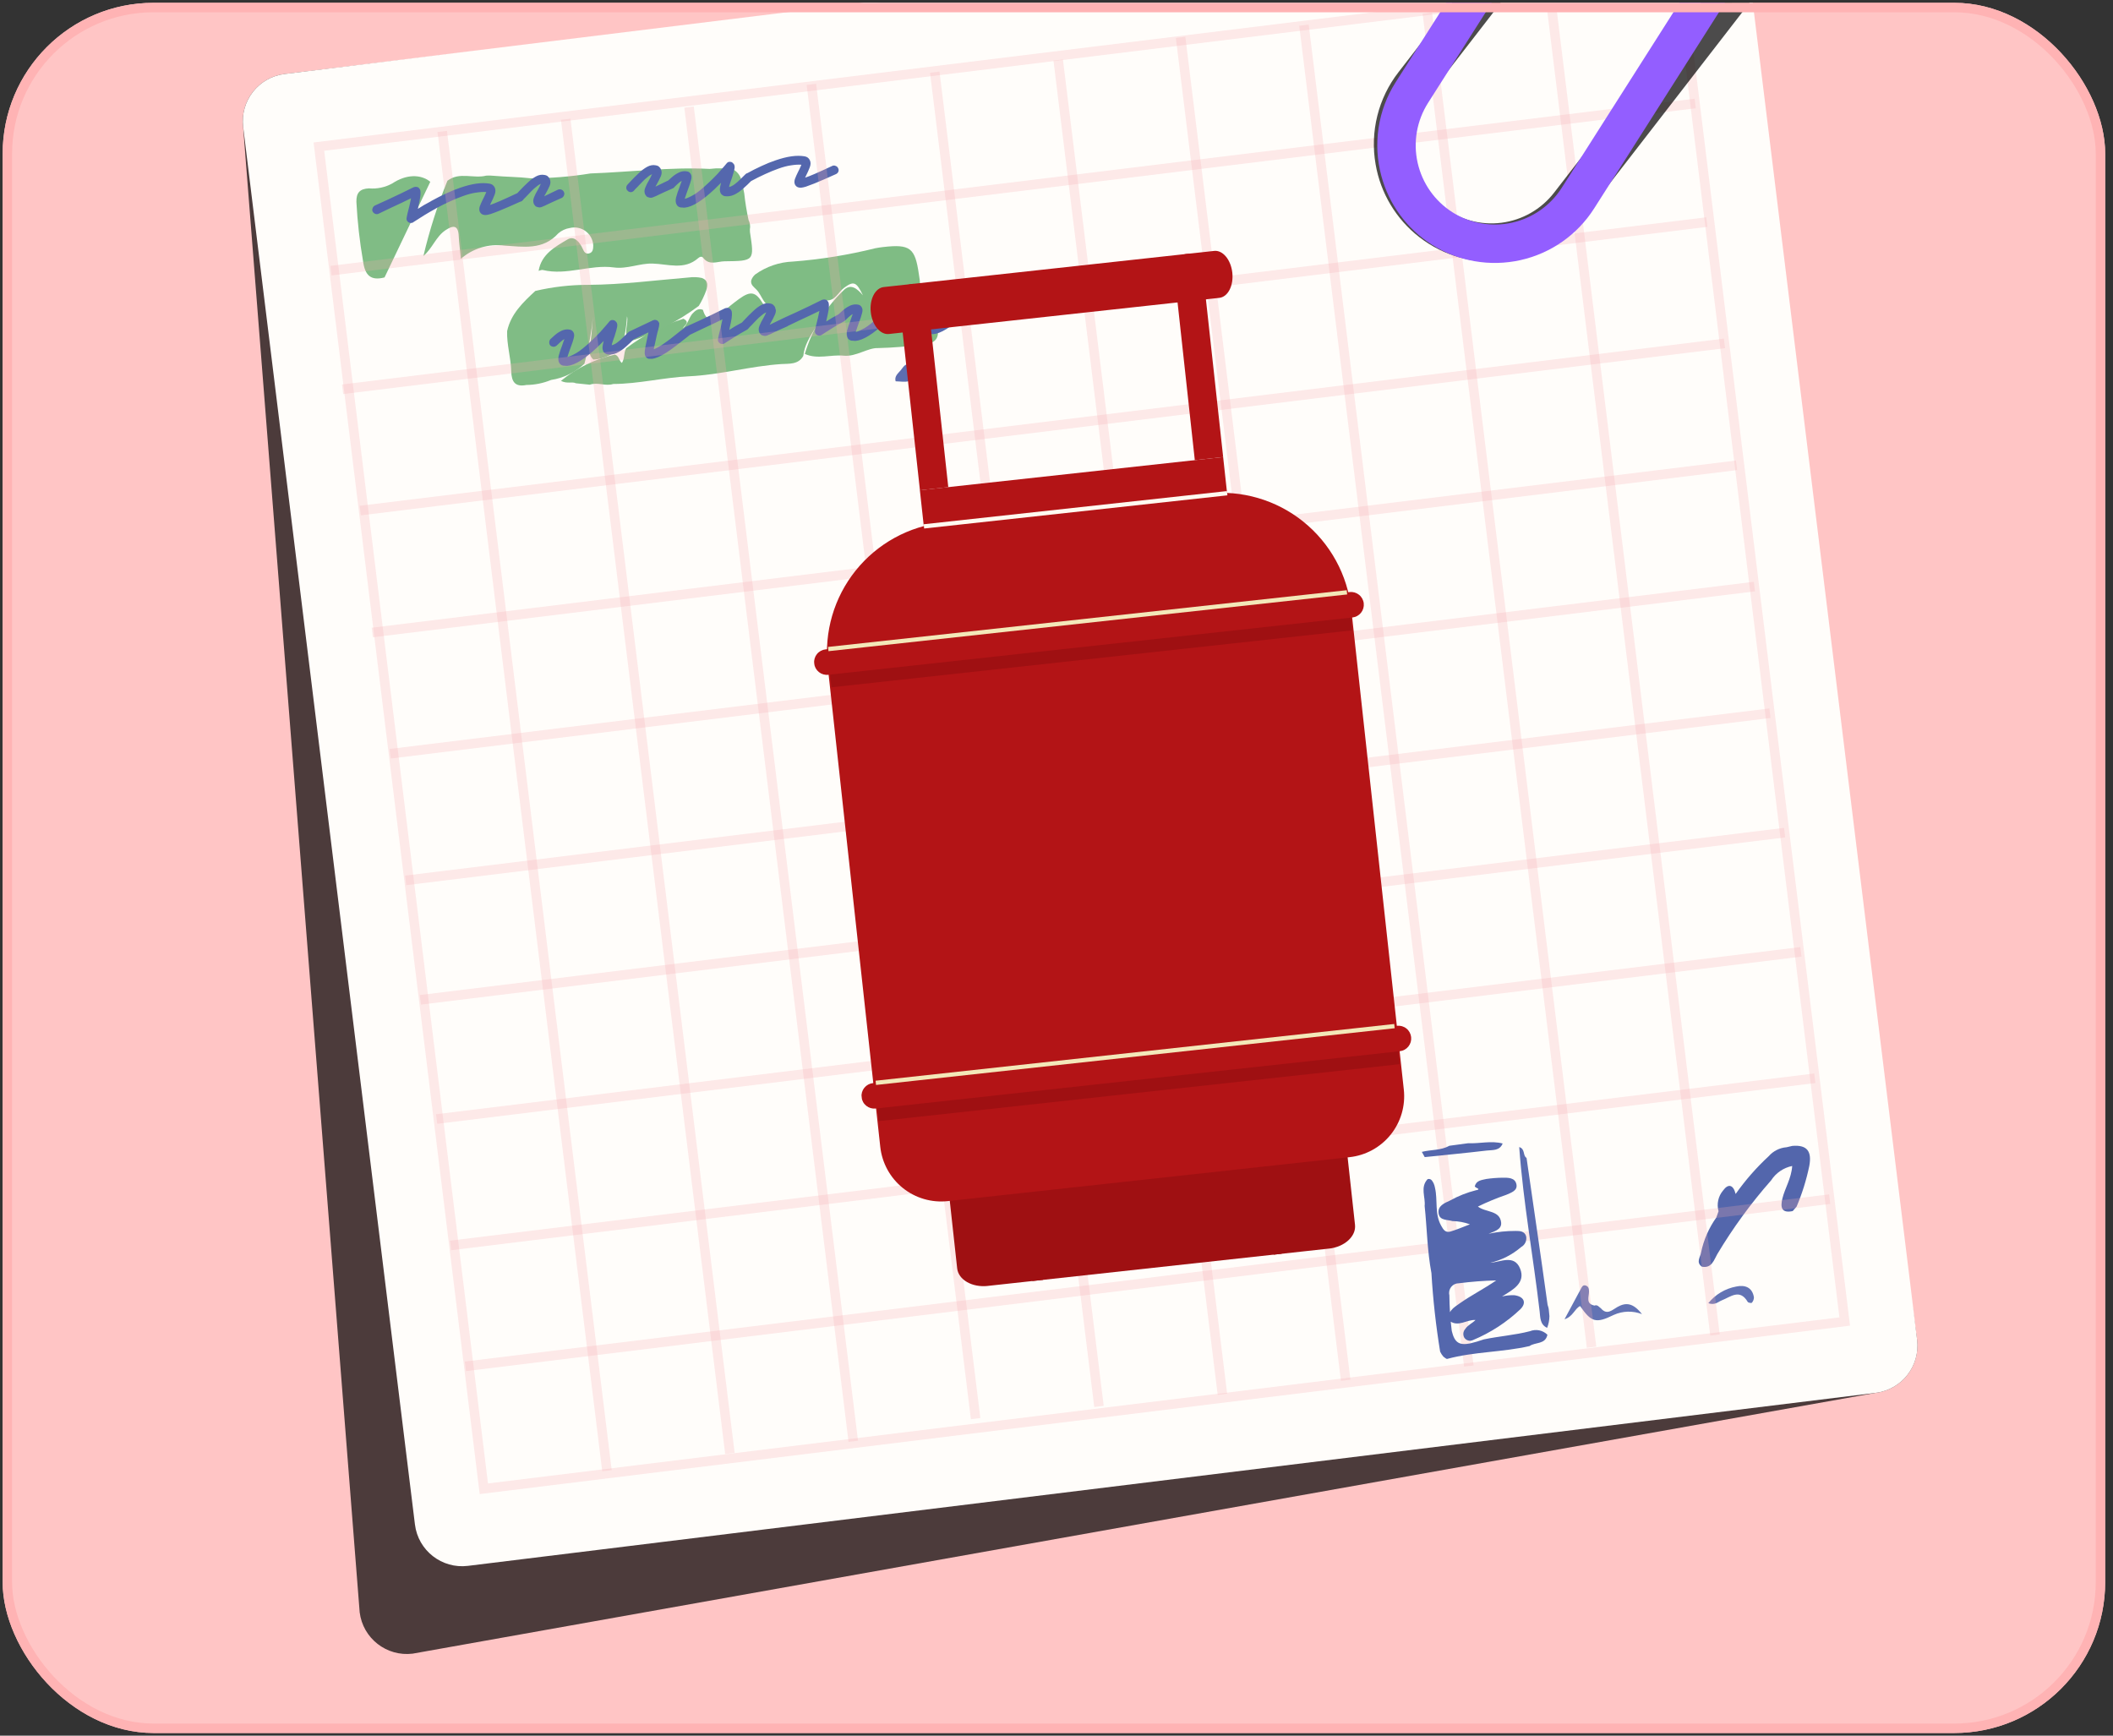
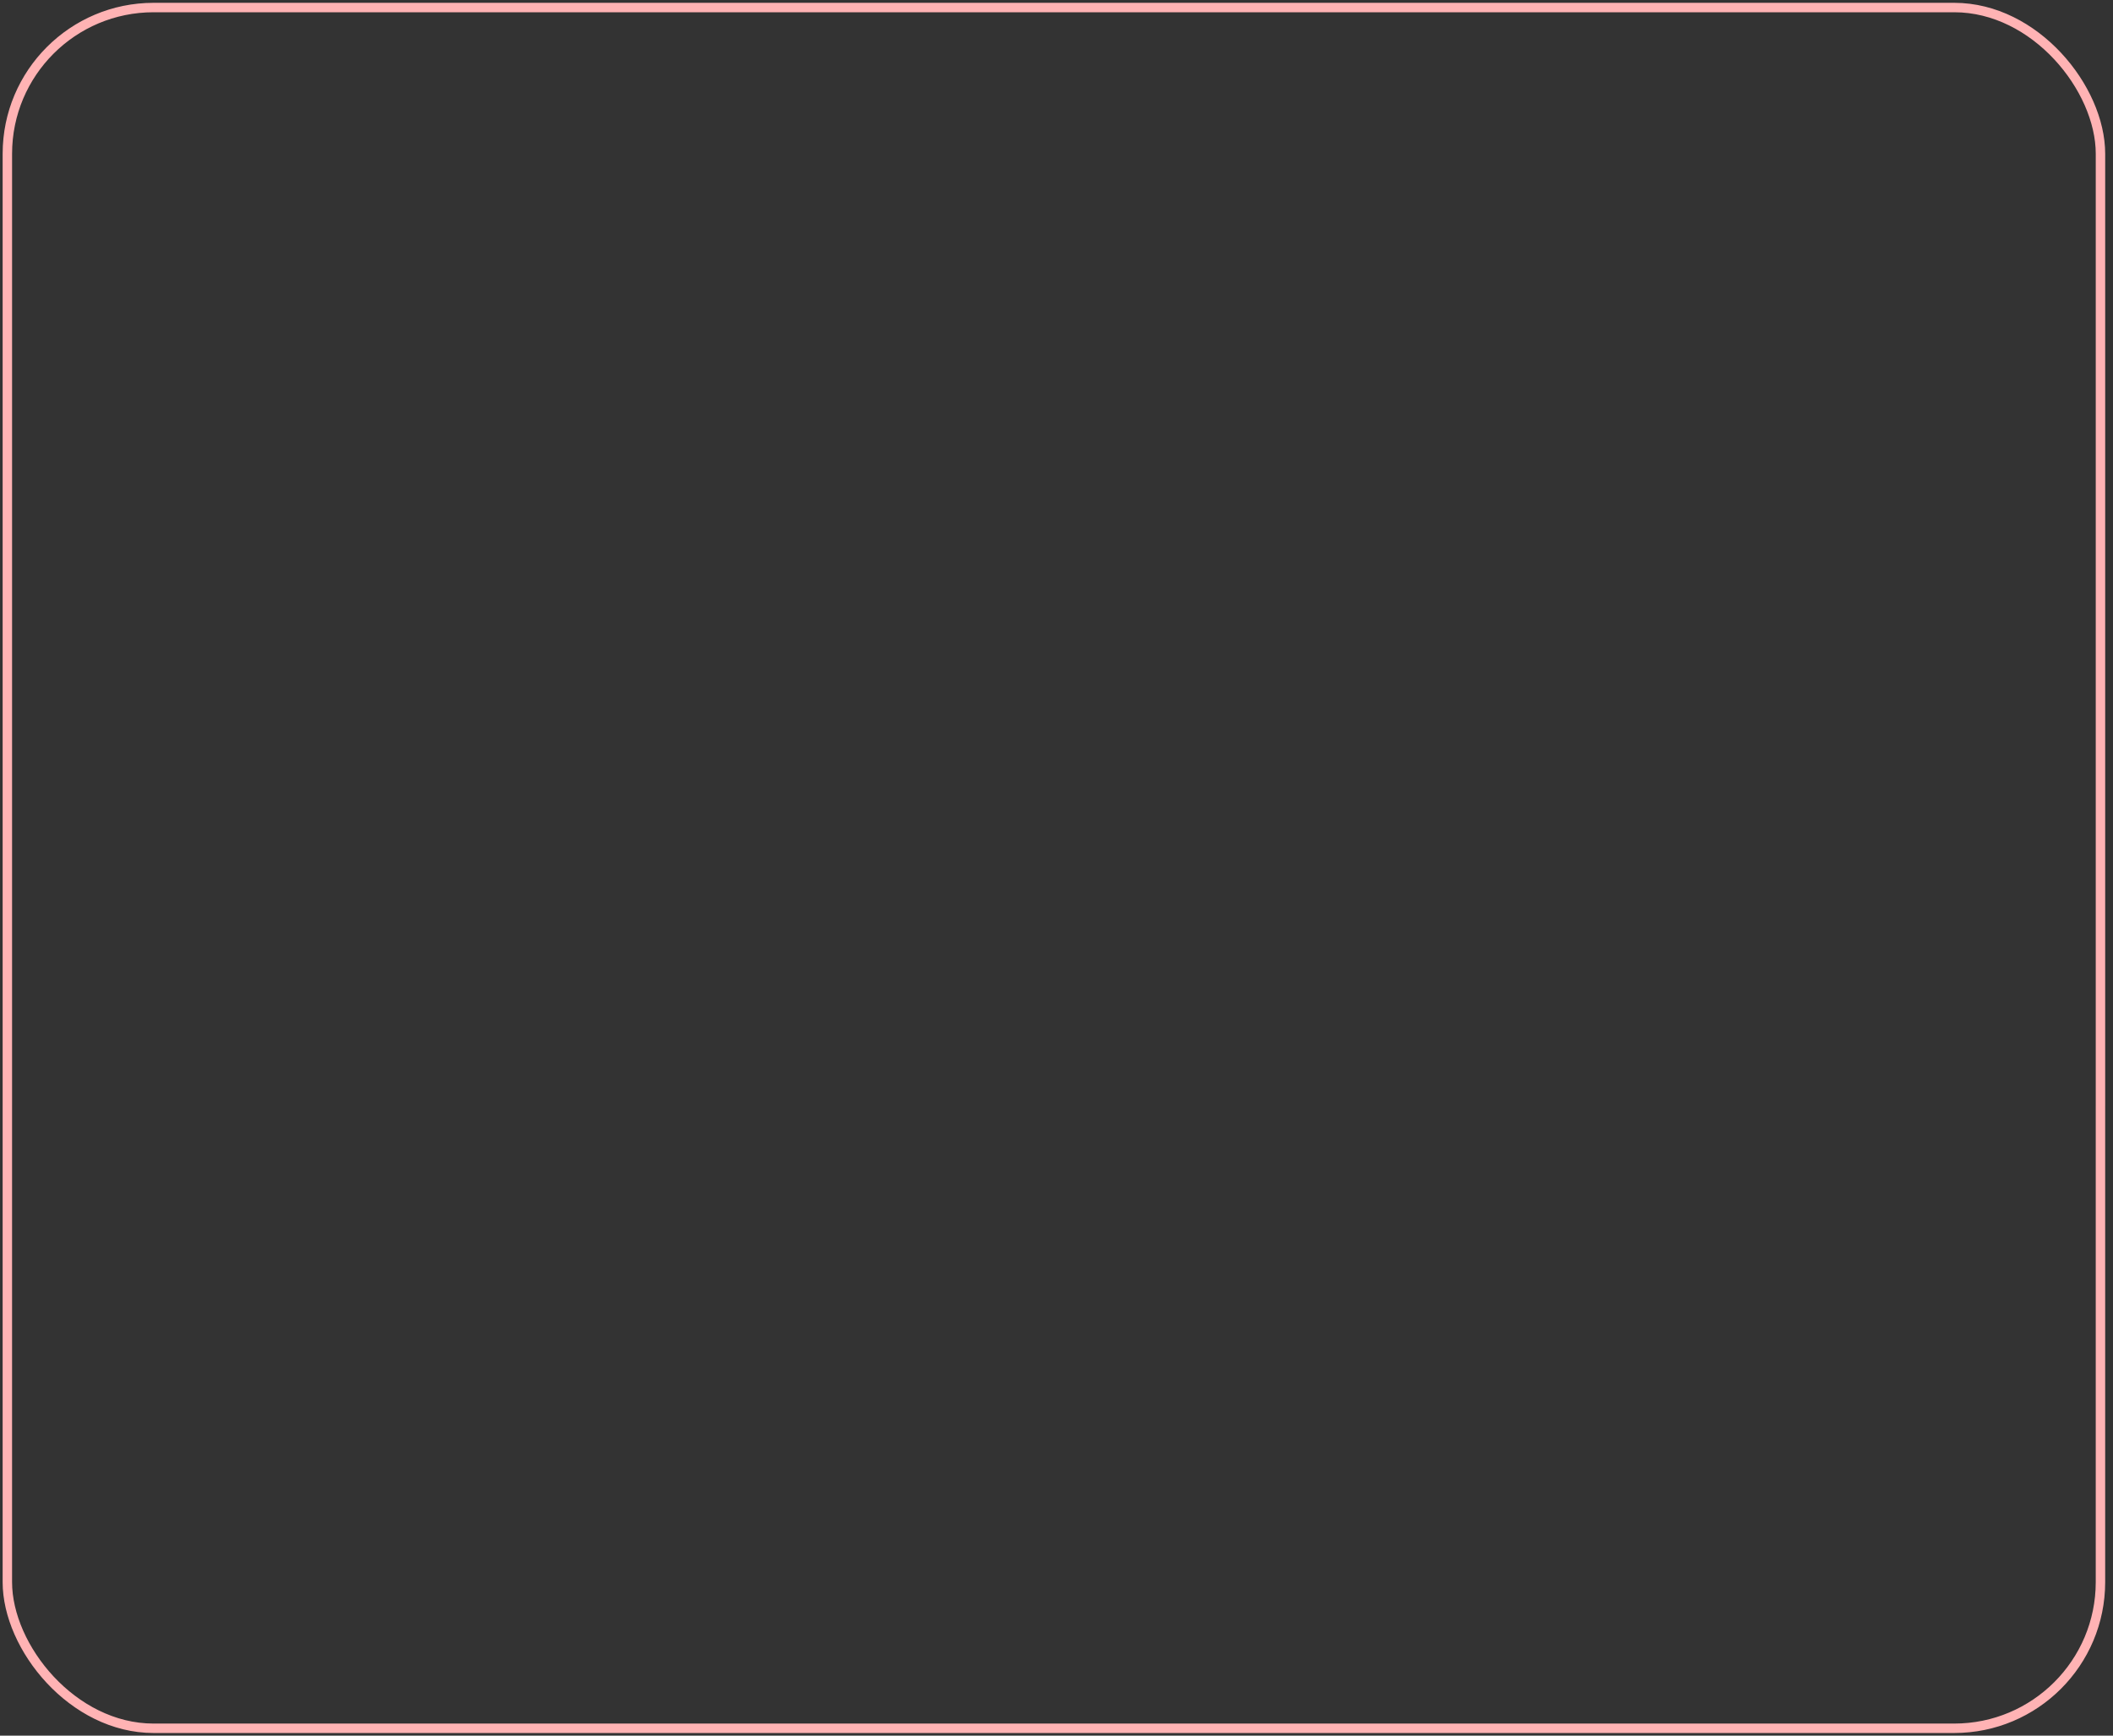
<svg xmlns="http://www.w3.org/2000/svg" width="224" height="184" viewBox="0 0 224 184" fill="none">
  <rect x="0" y="0" width="224" height="184" fill="#333333" stroke="none" />
  <g clip-path="url(#clip0_243_60218)">
    <rect width="222.891" height="183.421" rx="16" transform="matrix(1 2.95123e-08 -6.68445e-06 1 0.281 0.299)" fill="#FFC5C5" />
    <path d="M177.186 -9.709L30.162 7.846C27.4 8.186 25.435 10.701 25.775 13.464L38.129 170.92C38.468 173.683 40.983 175.647 43.746 175.308L198.844 147.661C201.607 147.322 203.571 144.807 203.232 142.044L182.803 -5.321C182.463 -8.084 179.948 -10.049 177.186 -9.709Z" fill="black" fill-opacity="0.7" />
    <path d="M179.41 -10.499L30.166 7.844C27.404 8.184 25.439 10.699 25.779 13.461L43.988 161.614C44.327 164.377 46.842 166.341 49.605 166.002L198.848 147.659C201.611 147.319 203.575 144.804 203.236 142.042L185.027 -6.111C184.687 -8.874 182.173 -10.838 179.41 -10.499Z" fill="#FFFDFA" />
    <g clip-path="url(#clip1_243_60218)">
      <path d="M62.527 40.784L61.055 40.632C60.64 40.431 60.153 40.717 59.465 40.378C61.123 39.009 63.084 38.055 65.184 37.595C65.631 37.711 65.599 38.237 65.927 38.478C66.241 38.002 66.098 37.403 66.379 36.93C68.201 35.531 70.258 34.469 72.453 33.792C73.227 34.195 72.496 34.491 72.4 34.81C72.87 34.425 73.004 33.786 73.365 33.292C73.678 32.962 73.995 32.639 74.515 32.842C74.895 34.148 75.551 33.999 76.414 33.254C77.033 32.719 77.665 32.192 78.328 31.71C79.565 30.811 80.107 30.901 80.881 32.19C81.14 32.621 81.387 32.952 82.281 32.77C80.892 32.504 80.841 31.356 80.188 30.701C79.925 30.422 79.555 30.203 79.635 29.729C79.717 29.483 79.864 29.264 80.06 29.095C81.231 28.258 82.621 27.782 84.06 27.728C87.011 27.502 89.939 27.028 92.811 26.313C93.076 26.258 93.344 26.226 93.612 26.191C96.478 25.864 97.008 26.265 97.409 29.063C97.483 29.459 97.529 29.86 97.546 30.262C97.277 31.399 96.12 31.292 95.322 31.772C96.157 31.615 96.874 31.068 97.716 31.502C98.614 32.349 99.196 33.477 99.365 34.699C99.588 35.654 99.295 36.305 98.246 36.462C98.091 36.494 97.934 36.513 97.776 36.519C96.225 36.736 94.664 36.863 93.099 36.9C92.005 36.847 90.749 37.839 89.455 37.707C88.075 37.566 86.669 38.133 85.318 37.52C86.075 34.968 87.481 32.655 89.398 30.807C90.174 29.986 90.881 30.607 91.479 31.308C90.782 29.861 90.498 29.764 89.478 30.516C88.843 30.983 88.543 31.956 87.515 31.841C87.468 34.1 85.375 35.54 85.157 37.733C84.633 38.676 83.631 38.542 82.839 38.594C79.541 38.81 76.348 39.74 73.037 39.892C70.353 40.016 67.711 40.698 65.005 40.707C64.186 40.973 63.345 40.483 62.527 40.784Z" fill="#7FBC84" />
      <path d="M58.419 40.28C57.59 40.623 56.702 40.804 55.805 40.812C54.594 41.05 54.226 40.475 54.196 39.332C54.159 37.917 53.711 36.533 53.761 35.101C54.161 33.266 55.447 32.052 56.748 30.844C58.587 30.412 60.469 30.196 62.358 30.198C65.938 30.178 69.472 29.71 73.024 29.416C73.479 29.353 73.942 29.369 74.391 29.464C75.106 29.719 75.036 30.263 74.856 30.814C74.652 31.377 74.392 31.918 74.08 32.428C71.861 34.079 69.385 35.354 66.752 36.202C65.994 35.361 66.669 34.362 66.472 33.531C66.414 34.562 66.248 35.584 65.976 36.58C65.599 37.035 65.131 37.407 64.603 37.672C64.074 37.937 63.496 38.09 62.906 38.12C62.267 37.529 62.526 36.793 62.627 36.111C62.755 35.254 62.76 34.388 62.867 33.53C62.702 35.23 62.397 36.912 61.955 38.561C60.977 39.478 59.744 40.077 58.419 40.28Z" fill="#80BC85" />
      <path d="M45.615 19.272C43.998 22.651 42.382 26.031 40.765 29.41C39.303 29.791 38.699 29.193 38.493 27.719C38.13 25.629 37.892 23.519 37.782 21.4C37.764 20.445 38.135 20.017 39.108 19.969C39.972 20.047 40.84 19.862 41.597 19.439C43.028 18.489 44.573 18.425 45.615 19.272Z" fill="#80BC85" />
      <path d="M97.275 30.55C97.745 30.683 98.53 30.141 98.646 30.929C98.742 31.578 97.869 31.338 97.513 31.637C96.636 31.84 95.763 32.064 94.879 32.234C94.587 32.29 94.235 32.196 94.204 31.817C94.174 31.459 94.52 31.542 94.739 31.466C95.588 31.173 96.43 30.858 97.275 30.55Z" fill="#5974B1" />
      <path d="M79.495 24.314C79.492 24.416 79.496 24.518 79.506 24.619C79.972 27.651 79.973 27.666 76.811 27.7C76.05 27.709 75.194 28.182 74.551 27.338C74.405 27.145 74.194 27.209 74.023 27.36C72.533 28.672 70.819 27.983 69.16 27.941C67.792 27.907 66.486 28.544 65.073 28.352C62.556 28.012 60.082 29.238 57.543 28.623C57.411 28.591 57.248 28.682 57.099 28.715C57.393 26.943 58.852 26.165 60.163 25.384C60.888 24.953 61.46 25.677 61.776 26.378C61.91 26.677 62.068 26.958 62.437 26.869C62.877 26.762 62.885 26.36 62.891 26.004C62.874 25.71 62.793 25.424 62.653 25.165C62.513 24.905 62.318 24.68 62.081 24.506C61.844 24.331 61.572 24.21 61.283 24.152C60.995 24.094 60.697 24.101 60.411 24.171C59.954 24.241 59.526 24.439 59.178 24.744C57.562 26.541 55.479 26.161 53.462 26.034C52.64 25.929 51.805 25.999 51.012 26.241C50.219 26.482 49.486 26.888 48.861 27.432C48.765 26.462 48.662 25.73 48.627 24.994C48.57 23.792 47.973 23.908 47.234 24.4C46.205 25.087 45.837 26.338 44.886 27.138C45.528 24.418 46.379 21.752 47.431 19.162C48.7 18.184 50.201 18.965 51.553 18.618C51.817 18.603 52.082 18.61 52.345 18.637C53.641 18.753 54.946 18.75 56.242 18.9C58.371 18.901 60.497 18.73 62.599 18.388C66.813 18.241 71.011 17.692 75.237 17.907C76.081 17.799 76.936 17.828 77.77 17.991C78.736 18.557 78.69 19.595 78.896 20.494C78.999 21.444 79.152 22.387 79.353 23.321C79.508 23.628 79.558 23.976 79.495 24.314Z" fill="#80BC85" />
      <path d="M94.944 40.422C94.795 39.875 95.211 39.581 95.493 39.241C95.772 38.905 96.011 38.396 96.588 38.699C96.747 38.786 96.871 38.926 96.939 39.094C97.007 39.262 97.015 39.449 96.961 39.622C96.929 39.851 96.816 40.061 96.644 40.215C96.472 40.369 96.25 40.457 96.019 40.464C95.771 40.47 95.523 40.462 95.277 40.44L94.944 40.422Z" fill="#5D6EB1" />
    </g>
    <path d="M43.615 23.637C43.491 23.647 43.385 23.62 43.296 23.555C43.119 23.435 43.058 23.269 43.112 23.056C43.111 23.046 43.137 22.919 43.188 22.675C43.25 22.431 43.32 22.155 43.397 21.846C43.434 21.667 43.467 21.513 43.498 21.386C43.527 21.248 43.553 21.126 43.575 21.02C43.305 21.148 42.976 21.306 42.587 21.496C42.197 21.675 41.787 21.866 41.358 22.07C40.939 22.273 40.53 22.469 40.13 22.66C40.02 22.711 39.906 22.716 39.788 22.674C39.659 22.623 39.563 22.538 39.501 22.418C39.45 22.308 39.45 22.194 39.502 22.075C39.543 21.947 39.623 21.851 39.743 21.789C40.193 21.584 40.658 21.372 41.138 21.153C41.617 20.925 42.062 20.715 42.471 20.523C42.88 20.321 43.214 20.157 43.474 20.031C43.733 19.904 43.863 19.841 43.863 19.841C43.913 19.826 43.965 19.817 44.016 19.812C44.067 19.797 44.114 19.799 44.157 19.816C44.303 19.824 44.413 19.897 44.488 20.037C44.547 20.114 44.577 20.221 44.578 20.356C44.589 20.48 44.578 20.663 44.547 20.905C44.528 21.041 44.5 21.195 44.463 21.364C44.435 21.523 44.394 21.708 44.339 21.921C44.333 21.963 44.325 22 44.318 22.032C44.31 22.064 44.303 22.101 44.296 22.143C44.689 21.88 45.174 21.599 45.751 21.299C45.86 21.238 45.974 21.228 46.092 21.27C46.219 21.3 46.309 21.371 46.36 21.48C46.431 21.589 46.447 21.707 46.406 21.835C46.365 21.963 46.29 22.058 46.181 22.12C45.735 22.366 45.334 22.599 44.978 22.817C44.633 23.034 44.357 23.208 44.151 23.341C43.944 23.473 43.84 23.539 43.84 23.539C43.783 23.596 43.708 23.629 43.615 23.637ZM51.521 22.795C51.449 22.802 51.381 22.797 51.318 22.782C51.118 22.758 50.968 22.651 50.869 22.462C50.792 22.292 50.79 22.095 50.864 21.87C50.949 21.644 51.062 21.39 51.203 21.107C51.257 21.009 51.306 20.911 51.35 20.814C51.403 20.705 51.446 20.608 51.48 20.522C51.498 20.489 51.511 20.462 51.52 20.441C51.528 20.409 51.536 20.382 51.544 20.36C51.23 20.336 50.868 20.357 50.458 20.423C50.057 20.479 49.61 20.596 49.116 20.774C48.682 20.926 48.215 21.117 47.715 21.347C47.225 21.567 46.707 21.825 46.161 22.122C46.051 22.173 45.937 22.183 45.82 22.151C45.703 22.12 45.614 22.049 45.552 21.94C45.48 21.832 45.465 21.714 45.506 21.586C45.546 21.447 45.621 21.352 45.731 21.301C46.286 20.993 46.819 20.723 47.329 20.492C47.849 20.249 48.341 20.051 48.806 19.896C50.047 19.466 51.08 19.325 51.904 19.471C52.147 19.513 52.324 19.643 52.437 19.862C52.549 20.081 52.551 20.336 52.441 20.626C52.331 20.916 52.196 21.219 52.036 21.534C52.027 21.556 52.014 21.583 51.996 21.616C51.978 21.648 51.961 21.686 51.944 21.729C52.176 21.657 52.518 21.524 52.969 21.329C53.42 21.134 54.04 20.851 54.83 20.481C54.94 20.43 55.054 20.43 55.173 20.483C55.301 20.523 55.391 20.604 55.443 20.724C55.505 20.833 55.515 20.952 55.474 21.08C55.432 21.198 55.347 21.289 55.217 21.352C54.757 21.558 54.336 21.745 53.956 21.914C53.575 22.082 53.234 22.226 52.933 22.345C52.531 22.505 52.224 22.62 52.011 22.69C51.798 22.75 51.635 22.785 51.521 22.795ZM57.235 21.988C57.184 21.992 57.142 21.991 57.11 21.983C56.941 21.956 56.817 21.905 56.738 21.828C56.668 21.741 56.62 21.672 56.595 21.622C56.503 21.402 56.509 21.167 56.612 20.919C56.715 20.661 56.852 20.389 57.025 20.104C57.08 20.016 57.129 19.923 57.172 19.826C57.225 19.717 57.269 19.625 57.304 19.549C57.314 19.538 57.328 19.516 57.346 19.483C57.285 19.509 57.211 19.547 57.121 19.596C57.042 19.645 56.95 19.715 56.843 19.808C56.667 19.937 56.484 20.104 56.294 20.307C56.103 20.501 55.907 20.705 55.708 20.92C55.66 20.965 55.607 21.017 55.55 21.074C55.502 21.13 55.455 21.186 55.408 21.242C55.322 21.332 55.218 21.383 55.094 21.394C54.959 21.395 54.846 21.348 54.754 21.252C54.653 21.167 54.602 21.062 54.602 20.938C54.601 20.802 54.643 20.69 54.729 20.599C54.776 20.543 54.828 20.486 54.886 20.43C54.933 20.373 54.98 20.323 55.028 20.277C55.333 19.949 55.634 19.647 55.932 19.372C56.23 19.086 56.528 18.863 56.825 18.702C57.123 18.541 57.42 18.489 57.717 18.547C57.896 18.573 58.026 18.634 58.107 18.731C58.197 18.817 58.251 18.895 58.268 18.967C58.38 19.186 58.381 19.43 58.269 19.7C58.156 19.959 58.01 20.247 57.829 20.564C57.81 20.587 57.788 20.625 57.761 20.679C57.744 20.722 57.722 20.766 57.694 20.81C57.844 20.734 58.038 20.64 58.278 20.525C58.518 20.411 58.807 20.271 59.146 20.107C59.277 20.054 59.401 20.054 59.52 20.106C59.638 20.147 59.723 20.228 59.775 20.349C59.837 20.458 59.842 20.577 59.791 20.706C59.749 20.824 59.674 20.914 59.565 20.975C59.244 21.117 58.954 21.246 58.694 21.363C58.433 21.479 58.214 21.581 58.034 21.669C57.934 21.72 57.845 21.764 57.765 21.802C57.694 21.829 57.629 21.855 57.569 21.881C57.498 21.908 57.438 21.934 57.389 21.959C57.338 21.974 57.287 21.984 57.235 21.988ZM69.026 20.966C68.974 20.97 68.932 20.969 68.9 20.961C68.732 20.934 68.608 20.883 68.528 20.806C68.458 20.719 68.411 20.65 68.386 20.6C68.294 20.38 68.299 20.145 68.403 19.897C68.505 19.639 68.643 19.367 68.816 19.081C68.87 18.994 68.919 18.901 68.963 18.804C69.016 18.695 69.06 18.603 69.095 18.527C69.104 18.516 69.118 18.494 69.136 18.461C69.076 18.487 69.001 18.525 68.912 18.574C68.833 18.622 68.74 18.693 68.634 18.785C68.458 18.915 68.275 19.082 68.085 19.285C67.894 19.479 67.698 19.683 67.498 19.898C67.45 19.943 67.398 19.995 67.34 20.052C67.293 20.108 67.246 20.164 67.199 20.22C67.113 20.31 67.008 20.361 66.884 20.372C66.749 20.373 66.636 20.326 66.545 20.23C66.444 20.145 66.393 20.04 66.393 19.915C66.391 19.78 66.433 19.668 66.519 19.577C66.566 19.521 66.619 19.464 66.676 19.407C66.723 19.351 66.771 19.3 66.819 19.255C67.123 18.927 67.424 18.625 67.723 18.35C68.02 18.064 68.318 17.841 68.616 17.68C68.914 17.519 69.211 17.467 69.507 17.524C69.686 17.55 69.816 17.612 69.897 17.709C69.988 17.795 70.042 17.873 70.058 17.945C70.171 18.163 70.171 18.408 70.059 18.677C69.947 18.937 69.8 19.225 69.62 19.542C69.601 19.564 69.578 19.603 69.552 19.657C69.535 19.7 69.512 19.744 69.485 19.788C69.634 19.712 69.829 19.617 70.069 19.503C70.308 19.389 70.597 19.249 70.937 19.085C71.067 19.032 71.192 19.031 71.311 19.084C71.429 19.125 71.514 19.206 71.566 19.326C71.627 19.436 71.632 19.555 71.581 19.684C71.54 19.802 71.464 19.892 71.355 19.953C71.035 20.095 70.744 20.224 70.484 20.34C70.224 20.456 70.004 20.559 69.825 20.647C69.725 20.697 69.635 20.741 69.555 20.78C69.485 20.806 69.42 20.833 69.359 20.859C69.289 20.886 69.229 20.912 69.179 20.937C69.128 20.952 69.077 20.961 69.026 20.966ZM72.585 22.014C72.513 22.02 72.439 22.016 72.365 22.002C72.292 21.998 72.219 21.994 72.146 21.99C71.956 21.954 71.817 21.857 71.731 21.698C71.62 21.5 71.599 21.252 71.666 20.955C71.744 20.647 71.876 20.251 72.062 19.767C72.097 19.681 72.13 19.584 72.162 19.477C72.205 19.37 72.243 19.268 72.276 19.171C72.146 19.235 72.009 19.335 71.865 19.472C71.731 19.598 71.591 19.73 71.447 19.867C71.35 19.948 71.24 19.989 71.115 19.989C70.979 19.98 70.866 19.933 70.775 19.847C70.694 19.75 70.658 19.639 70.668 19.514C70.668 19.389 70.71 19.276 70.795 19.175C70.93 19.059 71.07 18.933 71.214 18.796C71.368 18.657 71.525 18.54 71.683 18.443C72.087 18.19 72.469 18.099 72.829 18.172C72.996 18.189 73.129 18.281 73.227 18.45C73.324 18.608 73.337 18.814 73.265 19.07C73.204 19.325 73.089 19.673 72.919 20.114C72.878 20.242 72.832 20.371 72.781 20.5C72.74 20.628 72.699 20.751 72.657 20.869C72.65 20.912 72.638 20.949 72.62 20.982C72.612 21.014 72.605 21.046 72.597 21.077C72.811 21.028 73.117 20.892 73.513 20.67C73.919 20.438 74.454 20.007 75.117 19.377C75.472 19.045 75.793 18.726 76.079 18.421C76.363 18.105 76.59 17.846 76.76 17.644C76.929 17.442 77.014 17.341 77.014 17.341C77.126 17.186 77.271 17.127 77.451 17.163C77.534 17.166 77.605 17.197 77.662 17.254C77.718 17.301 77.763 17.349 77.799 17.398C77.884 17.536 77.904 17.706 77.859 17.908C77.823 18.098 77.736 18.412 77.597 18.85C77.547 18.99 77.497 19.129 77.446 19.269C77.406 19.408 77.366 19.536 77.324 19.654C77.317 19.696 77.31 19.733 77.302 19.765C77.304 19.786 77.301 19.807 77.292 19.828C77.486 19.78 77.685 19.68 77.89 19.527C78.104 19.363 78.307 19.184 78.498 18.991C78.7 18.796 78.868 18.631 79.001 18.495C79.096 18.393 79.206 18.342 79.331 18.341C79.456 18.341 79.569 18.383 79.669 18.468C79.761 18.564 79.807 18.674 79.807 18.799C79.818 18.923 79.776 19.036 79.681 19.138C79.385 19.444 79.078 19.736 78.758 20.013C78.45 20.289 78.13 20.504 77.801 20.657C77.48 20.8 77.146 20.844 76.799 20.791C76.627 20.733 76.5 20.64 76.416 20.512C76.341 20.373 76.307 20.215 76.312 20.038C76.328 19.86 76.371 19.638 76.442 19.372C76.337 19.485 76.227 19.593 76.111 19.697C76.006 19.799 75.891 19.913 75.766 20.038C74.44 21.287 73.379 21.945 72.585 22.014ZM84.928 19.899C84.856 19.905 84.788 19.901 84.724 19.886C84.524 19.861 84.375 19.755 84.275 19.566C84.198 19.396 84.197 19.198 84.271 18.974C84.355 18.748 84.468 18.494 84.61 18.211C84.664 18.113 84.713 18.015 84.756 17.918C84.809 17.809 84.853 17.712 84.887 17.626C84.905 17.593 84.918 17.566 84.927 17.544C84.934 17.513 84.942 17.486 84.951 17.464C84.637 17.44 84.275 17.461 83.865 17.527C83.464 17.583 83.017 17.7 82.522 17.878C82.089 18.03 81.622 18.221 81.122 18.451C80.632 18.671 80.113 18.929 79.567 19.226C79.457 19.277 79.344 19.286 79.227 19.255C79.109 19.224 79.02 19.153 78.959 19.044C78.887 18.936 78.872 18.818 78.912 18.69C78.952 18.551 79.027 18.456 79.137 18.405C79.693 18.097 80.226 17.827 80.736 17.596C81.255 17.353 81.748 17.155 82.213 17C83.454 16.57 84.487 16.428 85.31 16.575C85.553 16.617 85.731 16.747 85.843 16.966C85.956 17.185 85.957 17.439 85.847 17.73C85.737 18.02 85.602 18.323 85.442 18.638C85.434 18.66 85.421 18.687 85.403 18.72C85.385 18.752 85.367 18.79 85.35 18.833C85.583 18.761 85.925 18.628 86.376 18.433C86.827 18.237 87.447 17.955 88.236 17.585C88.346 17.534 88.461 17.534 88.579 17.586C88.708 17.627 88.798 17.708 88.85 17.828C88.911 17.937 88.922 18.056 88.881 18.184C88.839 18.302 88.753 18.393 88.624 18.456C88.163 18.662 87.743 18.849 87.362 19.017C86.982 19.186 86.641 19.33 86.339 19.449C85.937 19.609 85.63 19.724 85.418 19.794C85.205 19.854 85.041 19.889 84.928 19.899Z" fill="#5467AD" />
    <path d="M60.144 38.787C60.072 38.793 59.999 38.789 59.925 38.775C59.852 38.771 59.778 38.767 59.705 38.763C59.515 38.727 59.377 38.63 59.29 38.471C59.179 38.273 59.158 38.025 59.226 37.728C59.303 37.42 59.435 37.024 59.622 36.54C59.656 36.454 59.689 36.357 59.721 36.251C59.764 36.143 59.802 36.041 59.835 35.944C59.706 36.008 59.569 36.108 59.425 36.245C59.29 36.371 59.151 36.503 59.007 36.64C58.91 36.721 58.799 36.762 58.674 36.762C58.538 36.753 58.425 36.706 58.334 36.62C58.253 36.523 58.218 36.412 58.227 36.286C58.227 36.162 58.269 36.049 58.354 35.948C58.489 35.832 58.629 35.706 58.773 35.569C58.928 35.43 59.084 35.313 59.242 35.216C59.646 34.963 60.028 34.872 60.388 34.945C60.556 34.962 60.689 35.054 60.786 35.222C60.883 35.38 60.896 35.587 60.825 35.843C60.763 36.098 60.648 36.446 60.478 36.887C60.438 37.015 60.392 37.144 60.34 37.273C60.299 37.401 60.258 37.524 60.216 37.642C60.21 37.684 60.197 37.722 60.179 37.755C60.172 37.787 60.164 37.818 60.156 37.85C60.37 37.8 60.676 37.665 61.072 37.443C61.478 37.211 62.013 36.78 62.676 36.15C63.032 35.818 63.352 35.499 63.638 35.194C63.922 34.878 64.149 34.619 64.319 34.417C64.489 34.215 64.573 34.114 64.573 34.114C64.685 33.959 64.83 33.9 65.01 33.936C65.094 33.939 65.164 33.97 65.221 34.027C65.277 34.074 65.323 34.122 65.358 34.171C65.443 34.309 65.463 34.479 65.418 34.681C65.382 34.871 65.295 35.185 65.156 35.623C65.106 35.763 65.056 35.902 65.006 36.042C64.966 36.181 64.925 36.309 64.883 36.427C64.876 36.469 64.869 36.506 64.862 36.538C64.863 36.559 64.86 36.58 64.851 36.601C65.045 36.553 65.244 36.453 65.449 36.3C65.664 36.136 65.866 35.957 66.058 35.764C66.259 35.569 66.427 35.404 66.561 35.268C66.656 35.166 66.766 35.115 66.89 35.114C67.015 35.114 67.128 35.156 67.229 35.241C67.32 35.337 67.366 35.447 67.367 35.572C67.377 35.696 67.335 35.809 67.24 35.911C66.944 36.217 66.637 36.509 66.318 36.786C66.009 37.062 65.69 37.277 65.36 37.43C65.04 37.572 64.706 37.617 64.358 37.564C64.186 37.506 64.059 37.413 63.975 37.285C63.901 37.146 63.866 36.988 63.871 36.811C63.887 36.633 63.93 36.411 64.001 36.145C63.896 36.258 63.786 36.366 63.67 36.47C63.565 36.572 63.45 36.686 63.326 36.811C61.999 38.06 60.939 38.718 60.144 38.787ZM69.097 38.042C69.045 38.047 68.993 38.046 68.941 38.04C68.889 38.044 68.832 38.044 68.769 38.039C68.642 38.009 68.531 37.93 68.437 37.803C68.388 37.724 68.358 37.612 68.345 37.468C68.333 37.323 68.359 37.082 68.423 36.744C68.487 36.406 68.594 35.902 68.744 35.234C68.525 35.337 68.27 35.457 67.981 35.597C67.701 35.735 67.412 35.875 67.112 36.015C67.002 36.066 66.888 36.071 66.77 36.029C66.641 35.978 66.545 35.893 66.483 35.773C66.432 35.663 66.432 35.549 66.484 35.43C66.525 35.302 66.606 35.207 66.725 35.144C67.154 34.941 67.554 34.75 67.923 34.573C68.302 34.394 68.612 34.248 68.852 34.133C69.091 34.019 69.211 33.962 69.211 33.962C69.311 33.912 69.408 33.898 69.504 33.921C69.641 33.94 69.746 34.009 69.818 34.128C69.878 34.216 69.9 34.297 69.886 34.371C69.882 34.444 69.873 34.523 69.86 34.607C69.843 34.651 69.831 34.698 69.825 34.751C69.819 34.793 69.808 34.846 69.792 34.91C69.735 35.091 69.677 35.315 69.617 35.58C69.566 35.834 69.51 36.093 69.45 36.358C69.411 36.507 69.38 36.635 69.359 36.741C69.337 36.846 69.319 36.942 69.305 37.026C69.498 36.968 69.771 36.824 70.126 36.596C70.43 36.393 70.754 36.162 71.095 35.904C71.446 35.634 71.801 35.354 72.16 35.063C72.239 35.004 72.317 34.945 72.395 34.887C72.483 34.827 72.561 34.763 72.628 34.695C72.735 34.613 72.852 34.582 72.978 34.602C73.114 34.611 73.223 34.669 73.305 34.777C73.386 34.873 73.417 34.985 73.397 35.112C73.387 35.237 73.328 35.341 73.221 35.423C73.144 35.492 73.061 35.562 72.974 35.632C72.896 35.691 72.813 35.755 72.726 35.825C72.356 36.117 71.996 36.398 71.645 36.667C71.294 36.937 70.961 37.173 70.646 37.378C70.005 37.787 69.489 38.008 69.097 38.042ZM76.628 36.469C76.504 36.48 76.398 36.453 76.309 36.388C76.132 36.268 76.071 36.102 76.125 35.889C76.124 35.879 76.15 35.752 76.202 35.508C76.264 35.264 76.333 34.987 76.41 34.679C76.447 34.499 76.48 34.345 76.511 34.218C76.54 34.08 76.566 33.958 76.588 33.852C76.319 33.98 75.989 34.138 75.6 34.328C75.21 34.507 74.801 34.699 74.371 34.903C73.952 35.105 73.543 35.302 73.144 35.492C73.034 35.544 72.92 35.548 72.802 35.506C72.672 35.455 72.577 35.37 72.514 35.251C72.463 35.141 72.464 35.026 72.516 34.907C72.557 34.779 72.637 34.684 72.756 34.621C73.206 34.416 73.671 34.204 74.151 33.986C74.631 33.757 75.075 33.547 75.485 33.356C75.894 33.154 76.228 32.99 76.487 32.863C76.746 32.737 76.876 32.674 76.876 32.674C76.927 32.659 76.978 32.649 77.029 32.645C77.08 32.63 77.127 32.631 77.17 32.648C77.316 32.656 77.427 32.73 77.501 32.869C77.56 32.947 77.59 33.053 77.591 33.189C77.602 33.312 77.592 33.495 77.561 33.737C77.541 33.874 77.513 34.027 77.476 34.197C77.448 34.355 77.407 34.541 77.353 34.753C77.346 34.795 77.339 34.832 77.331 34.864C77.323 34.896 77.316 34.933 77.309 34.975C77.703 34.712 78.188 34.431 78.765 34.132C78.874 34.07 78.987 34.06 79.105 34.102C79.233 34.133 79.322 34.203 79.373 34.313C79.445 34.421 79.46 34.539 79.419 34.668C79.379 34.796 79.303 34.891 79.195 34.952C78.748 35.199 78.347 35.431 77.992 35.649C77.647 35.866 77.371 36.041 77.164 36.173C76.957 36.305 76.853 36.372 76.853 36.372C76.796 36.428 76.721 36.461 76.628 36.469ZM81.133 35.611C81.082 35.615 81.04 35.614 81.008 35.606C80.84 35.579 80.716 35.527 80.636 35.451C80.566 35.364 80.519 35.295 80.493 35.245C80.402 35.024 80.407 34.79 80.511 34.542C80.613 34.283 80.751 34.012 80.923 33.726C80.978 33.638 81.027 33.546 81.071 33.448C81.124 33.34 81.168 33.248 81.203 33.172C81.212 33.161 81.226 33.139 81.244 33.106C81.184 33.132 81.109 33.169 81.02 33.219C80.941 33.267 80.848 33.338 80.742 33.43C80.566 33.56 80.383 33.726 80.192 33.93C80.001 34.123 79.806 34.327 79.606 34.542C79.558 34.588 79.505 34.639 79.448 34.696C79.401 34.752 79.354 34.808 79.306 34.864C79.221 34.955 79.116 35.006 78.992 35.017C78.857 35.018 78.744 34.971 78.652 34.874C78.551 34.79 78.501 34.685 78.5 34.56C78.499 34.425 78.541 34.312 78.627 34.222C78.674 34.166 78.726 34.109 78.784 34.052C78.831 33.996 78.879 33.945 78.927 33.899C79.231 33.572 79.532 33.27 79.831 32.994C80.128 32.709 80.426 32.485 80.724 32.324C81.022 32.163 81.319 32.112 81.615 32.169C81.794 32.195 81.924 32.257 82.005 32.354C82.096 32.439 82.149 32.518 82.166 32.589C82.278 32.808 82.279 33.053 82.167 33.322C82.054 33.581 81.908 33.87 81.727 34.187C81.709 34.209 81.686 34.248 81.659 34.302C81.642 34.345 81.62 34.388 81.593 34.432C81.742 34.357 81.937 34.262 82.176 34.148C82.416 34.033 82.705 33.894 83.044 33.73C83.175 33.677 83.3 33.676 83.419 33.728C83.537 33.77 83.622 33.851 83.674 33.971C83.735 34.08 83.74 34.199 83.689 34.329C83.647 34.447 83.572 34.536 83.463 34.598C83.142 34.74 82.852 34.869 82.592 34.985C82.332 35.101 82.112 35.203 81.932 35.292C81.833 35.342 81.743 35.386 81.663 35.424C81.593 35.451 81.527 35.478 81.467 35.504C81.397 35.531 81.337 35.557 81.287 35.582C81.236 35.596 81.185 35.606 81.133 35.611ZM86.907 35.578C86.783 35.589 86.677 35.562 86.588 35.496C86.411 35.377 86.35 35.21 86.404 34.998C86.403 34.987 86.429 34.861 86.481 34.617C86.543 34.372 86.612 34.096 86.689 33.788C86.726 33.608 86.759 33.454 86.79 33.327C86.819 33.189 86.845 33.067 86.867 32.961C86.598 33.089 86.268 33.247 85.879 33.437C85.489 33.616 85.08 33.808 84.65 34.011C84.231 34.214 83.822 34.411 83.422 34.601C83.313 34.652 83.199 34.657 83.081 34.615C82.951 34.564 82.856 34.479 82.793 34.359C82.742 34.25 82.743 34.135 82.795 34.016C82.836 33.888 82.916 33.793 83.035 33.73C83.485 33.525 83.95 33.313 84.43 33.095C84.91 32.866 85.354 32.656 85.764 32.465C86.172 32.263 86.507 32.099 86.766 31.972C87.025 31.846 87.155 31.782 87.155 31.782C87.206 31.768 87.257 31.758 87.308 31.754C87.359 31.739 87.406 31.74 87.449 31.757C87.595 31.765 87.706 31.839 87.78 31.978C87.839 32.056 87.869 32.162 87.87 32.297C87.881 32.421 87.871 32.604 87.84 32.846C87.82 32.983 87.792 33.136 87.755 33.306C87.727 33.464 87.686 33.649 87.632 33.862C87.625 33.904 87.618 33.941 87.61 33.973C87.602 34.005 87.595 34.042 87.588 34.084C87.981 33.821 88.466 33.54 89.044 33.241C89.153 33.179 89.266 33.169 89.384 33.211C89.511 33.242 89.601 33.312 89.652 33.422C89.724 33.53 89.739 33.648 89.698 33.776C89.657 33.905 89.582 34 89.473 34.061C89.027 34.308 88.626 34.54 88.271 34.758C87.925 34.975 87.65 35.15 87.443 35.282C87.236 35.414 87.132 35.48 87.132 35.48C87.075 35.537 87 35.57 86.907 35.578ZM90.709 36.137C90.636 36.144 90.563 36.139 90.489 36.125C90.416 36.121 90.343 36.117 90.27 36.113C90.08 36.078 89.941 35.98 89.855 35.822C89.744 35.623 89.723 35.376 89.79 35.078C89.868 34.77 90 34.374 90.186 33.89C90.221 33.804 90.254 33.708 90.286 33.601C90.329 33.493 90.367 33.391 90.4 33.295C90.27 33.358 90.133 33.458 89.989 33.595C89.855 33.721 89.715 33.853 89.571 33.99C89.474 34.071 89.364 34.112 89.239 34.113C89.103 34.104 88.99 34.056 88.899 33.971C88.818 33.874 88.782 33.762 88.792 33.637C88.792 33.512 88.834 33.399 88.919 33.298C89.054 33.182 89.194 33.056 89.338 32.919C89.492 32.781 89.649 32.663 89.806 32.566C90.211 32.313 90.593 32.223 90.953 32.295C91.121 32.312 91.253 32.404 91.351 32.573C91.448 32.731 91.461 32.938 91.389 33.193C91.328 33.448 91.213 33.796 91.043 34.237C91.002 34.365 90.956 34.494 90.905 34.623C90.864 34.752 90.823 34.875 90.781 34.993C90.774 35.035 90.762 35.072 90.744 35.105C90.736 35.137 90.729 35.169 90.721 35.2C90.935 35.151 91.24 35.015 91.637 34.794C92.043 34.561 92.578 34.13 93.24 33.501C93.596 33.168 93.917 32.849 94.203 32.544C94.487 32.228 94.714 31.969 94.884 31.767C95.053 31.566 95.138 31.465 95.138 31.465C95.249 31.309 95.395 31.25 95.575 31.286C95.658 31.29 95.729 31.32 95.786 31.377C95.842 31.424 95.887 31.473 95.923 31.521C96.008 31.66 96.028 31.829 95.983 32.031C95.947 32.221 95.86 32.535 95.721 32.974C95.671 33.113 95.621 33.253 95.57 33.392C95.53 33.531 95.49 33.659 95.448 33.777C95.441 33.819 95.434 33.856 95.426 33.888C95.428 33.909 95.425 33.93 95.416 33.951C95.609 33.903 95.809 33.803 96.014 33.65C96.228 33.486 96.431 33.307 96.622 33.114C96.824 32.92 96.991 32.754 97.125 32.618C97.22 32.516 97.33 32.465 97.455 32.465C97.58 32.464 97.692 32.506 97.793 32.591C97.885 32.687 97.931 32.798 97.931 32.922C97.942 33.046 97.9 33.159 97.805 33.261C97.509 33.567 97.202 33.859 96.882 34.136C96.574 34.413 96.254 34.627 95.925 34.781C95.604 34.923 95.27 34.967 94.923 34.914C94.751 34.856 94.624 34.764 94.54 34.636C94.465 34.496 94.431 34.338 94.436 34.161C94.452 33.983 94.495 33.761 94.566 33.495C94.461 33.608 94.351 33.716 94.235 33.82C94.13 33.923 94.015 34.036 93.89 34.162C92.564 35.41 91.503 36.068 90.709 36.137ZM98.947 35.423C98.875 35.429 98.802 35.425 98.728 35.411C98.654 35.407 98.581 35.403 98.508 35.399C98.318 35.363 98.18 35.266 98.093 35.107C97.982 34.909 97.961 34.661 98.029 34.364C98.106 34.056 98.238 33.66 98.425 33.176C98.459 33.09 98.492 32.993 98.524 32.887C98.567 32.779 98.605 32.677 98.638 32.58C98.508 32.644 98.372 32.744 98.228 32.881C98.093 33.007 97.954 33.139 97.81 33.276C97.713 33.357 97.602 33.398 97.477 33.398C97.341 33.389 97.228 33.342 97.137 33.256C97.056 33.159 97.02 33.048 97.03 32.922C97.03 32.798 97.072 32.685 97.157 32.584C97.293 32.468 97.432 32.342 97.576 32.205C97.731 32.066 97.887 31.949 98.045 31.852C98.449 31.599 98.831 31.508 99.191 31.581C99.359 31.598 99.492 31.69 99.589 31.858C99.686 32.017 99.699 32.223 99.627 32.479C99.566 32.734 99.451 33.082 99.281 33.523C99.24 33.651 99.194 33.78 99.143 33.909C99.102 34.037 99.061 34.16 99.019 34.278C99.013 34.321 99 34.358 98.982 34.391C98.975 34.423 98.967 34.455 98.959 34.486C99.173 34.437 99.479 34.301 99.875 34.079C100.281 33.847 100.816 33.416 101.479 32.786C101.835 32.454 102.155 32.135 102.441 31.83C102.725 31.514 102.952 31.255 103.122 31.053C103.292 30.851 103.376 30.75 103.376 30.75C103.488 30.595 103.633 30.536 103.813 30.572C103.897 30.575 103.967 30.606 104.024 30.663C104.08 30.71 104.126 30.758 104.161 30.807C104.246 30.945 104.266 31.115 104.221 31.317C104.185 31.507 104.098 31.821 103.96 32.259C103.909 32.399 103.859 32.538 103.809 32.678C103.769 32.817 103.728 32.945 103.686 33.063C103.679 33.105 103.672 33.142 103.665 33.174C103.666 33.195 103.663 33.216 103.654 33.237C103.848 33.189 104.047 33.089 104.252 32.936C104.467 32.772 104.669 32.593 104.861 32.4C105.062 32.205 105.23 32.04 105.363 31.904C105.459 31.802 105.569 31.751 105.693 31.75C105.818 31.75 105.931 31.792 106.032 31.877C106.123 31.973 106.169 32.084 106.17 32.208C106.18 32.332 106.138 32.445 106.043 32.547C105.747 32.853 105.44 33.145 105.121 33.422C104.812 33.698 104.493 33.913 104.163 34.066C103.843 34.209 103.509 34.253 103.161 34.2C102.989 34.142 102.862 34.049 102.778 33.921C102.704 33.782 102.669 33.624 102.674 33.447C102.69 33.269 102.733 33.047 102.804 32.781C102.699 32.894 102.589 33.002 102.473 33.106C102.368 33.208 102.253 33.322 102.129 33.447C100.802 34.696 99.742 35.354 98.947 35.423ZM111.29 33.308C111.218 33.315 111.15 33.31 111.086 33.295C110.887 33.27 110.737 33.164 110.637 32.975C110.56 32.805 110.559 32.607 110.633 32.383C110.717 32.157 110.83 31.903 110.972 31.62C111.026 31.522 111.075 31.424 111.118 31.327C111.171 31.218 111.215 31.121 111.249 31.035C111.267 31.002 111.28 30.975 111.289 30.953C111.296 30.922 111.304 30.895 111.313 30.873C110.999 30.849 110.637 30.87 110.227 30.936C109.826 30.992 109.379 31.109 108.885 31.287C108.451 31.439 107.984 31.63 107.484 31.86C106.994 32.08 106.475 32.338 105.929 32.635C105.819 32.686 105.706 32.696 105.589 32.664C105.472 32.633 105.382 32.562 105.321 32.453C105.249 32.345 105.234 32.227 105.275 32.099C105.315 31.96 105.39 31.865 105.5 31.814C106.055 31.506 106.588 31.236 107.098 31.005C107.618 30.762 108.11 30.564 108.575 30.409C109.816 29.979 110.849 29.837 111.673 29.985C111.915 30.026 112.093 30.156 112.205 30.375C112.318 30.594 112.319 30.849 112.209 31.139C112.099 31.429 111.964 31.732 111.805 32.047C111.796 32.069 111.783 32.096 111.765 32.129C111.747 32.161 111.729 32.199 111.712 32.242C111.945 32.17 112.287 32.036 112.738 31.841C113.189 31.646 113.809 31.364 114.598 30.994C114.708 30.943 114.823 30.943 114.942 30.995C115.07 31.036 115.16 31.117 115.212 31.237C115.274 31.346 115.284 31.465 115.243 31.593C115.201 31.711 115.116 31.802 114.986 31.865C114.525 32.071 114.105 32.258 113.725 32.427C113.344 32.595 113.003 32.739 112.702 32.858C112.299 33.018 111.992 33.133 111.78 33.203C111.567 33.263 111.404 33.298 111.29 33.308Z" fill="#5467AD" />
    <g clip-path="url(#clip2_243_60218)">
      <path d="M181.949 129.07L182.183 128.408C182.077 128.031 182.065 127.633 182.149 127.25C182.232 126.867 182.408 126.51 182.662 126.211C183.219 125.44 183.751 125.594 183.996 126.576C185.021 125.12 186.197 123.777 187.505 122.569C187.988 122.018 188.667 121.678 189.398 121.622L190.006 121.48C191.604 121.344 192.084 122.086 191.804 123.605C191.498 125.084 191.047 126.53 190.456 127.92C190.319 128.077 190.182 128.233 190.045 128.39C188.829 128.647 188.732 127.97 188.952 127.059C189.222 125.946 189.901 124.944 189.992 123.609C189.537 123.701 189.105 123.883 188.722 124.144C188.339 124.405 188.011 124.74 187.76 125.13C185.62 127.558 183.709 130.179 182.049 132.957C181.697 133.558 181.477 134.489 180.414 134.284C179.765 133.814 180.253 133.282 180.332 132.772C180.608 131.439 181.159 130.179 181.949 129.07Z" fill="#5366AC" />
      <path d="M169.717 138.703C170.371 139.466 170.91 138.863 171.47 138.552C172.359 138.058 173.122 138.106 174.067 139.315C173.589 139.13 173.079 139.041 172.567 139.054C172.055 139.068 171.55 139.183 171.083 139.394C169.159 140.34 168.701 140.165 167.505 138.456C166.904 138.767 166.758 139.577 165.855 139.858C166.483 138.689 167.033 137.658 167.59 136.631C167.692 136.443 167.791 136.204 168.071 136.273C168.41 136.357 168.456 136.657 168.451 136.936C168.442 137.512 168.086 138.211 169.031 138.408C169.356 138.281 169.506 138.562 169.717 138.703Z" fill="#6273B4" />
      <path d="M181.099 138.155C181.842 137.231 182.891 136.605 184.057 136.39C184.941 136.195 185.76 136.442 185.935 137.534C185.934 137.747 185.855 137.952 185.713 138.11C185.669 138.165 185.331 138.111 185.277 138.018C184.435 136.587 183.467 137.484 182.53 137.853C182.133 138.01 181.803 138.402 181.099 138.155Z" fill="#6273B4" />
    </g>
    <path d="M178.071 -2.188L33.805 15.543L51.292 157.828L195.559 140.097L178.071 -2.188Z" stroke="#F7ACB1" stroke-opacity="0.24" stroke-width="1.01" stroke-miterlimit="10" />
    <path d="M46.883 13.934C52.703 61.261 58.524 108.589 64.345 155.917" stroke="#F7ACB1" stroke-opacity="0.24" stroke-width="1.012" stroke-miterlimit="10" />
    <path d="M179.712 10.97C131.503 16.878 83.294 22.785 35.085 28.693" stroke="#F7ACB1" stroke-opacity="0.24" stroke-width="1.021" stroke-miterlimit="10" />
    <path d="M180.946 23.542C132.737 29.45 84.528 35.358 36.319 41.266" stroke="#F7ACB1" stroke-opacity="0.24" stroke-width="1.021" stroke-miterlimit="10" />
    <path d="M182.814 36.404C134.605 42.311 86.396 48.219 38.187 54.127" stroke="#F7ACB1" stroke-opacity="0.24" stroke-width="1.021" stroke-miterlimit="10" />
    <path d="M184.095 49.329C135.886 55.237 87.677 61.145 39.468 67.053" stroke="#F7ACB1" stroke-opacity="0.24" stroke-width="1.021" stroke-miterlimit="10" />
    <path d="M185.985 62.183C137.776 68.091 89.567 73.998 41.358 79.906" stroke="#F7ACB1" stroke-opacity="0.24" stroke-width="1.021" stroke-miterlimit="10" />
    <path d="M187.634 75.609C139.425 81.516 91.216 87.424 43.007 93.332" stroke="#F7ACB1" stroke-opacity="0.24" stroke-width="1.021" stroke-miterlimit="10" />
    <path d="M189.189 88.271C140.98 94.178 92.771 100.086 44.562 105.994" stroke="#F7ACB1" stroke-opacity="0.24" stroke-width="1.021" stroke-miterlimit="10" />
    <path d="M190.915 100.907C142.706 106.815 94.497 112.723 46.288 118.631" stroke="#F7ACB1" stroke-opacity="0.24" stroke-width="1.021" stroke-miterlimit="10" />
    <path d="M192.392 114.31C144.183 120.218 95.974 126.125 47.765 132.033" stroke="#F7ACB1" stroke-opacity="0.24" stroke-width="1.021" stroke-miterlimit="10" />
    <path d="M193.962 127.126C145.753 133.034 97.544 138.942 49.335 144.849" stroke="#F7ACB1" stroke-opacity="0.24" stroke-width="1.021" stroke-miterlimit="10" />
    <path d="M59.969 12.641C65.772 59.79 71.575 106.939 77.378 154.089" stroke="#F7ACB1" stroke-opacity="0.24" stroke-width="1.01" stroke-miterlimit="10" />
    <path d="M73.047 11.35C78.85 58.499 84.653 105.648 90.456 152.798" stroke="#F7ACB1" stroke-opacity="0.24" stroke-width="1.01" stroke-miterlimit="10" />
    <path d="M86.016 8.945C91.819 56.095 97.622 103.244 103.425 150.393" stroke="#F7ACB1" stroke-opacity="0.24" stroke-width="1.01" stroke-miterlimit="10" />
    <path d="M99.094 7.652C104.897 54.802 110.7 101.951 116.503 149.101" stroke="#F7ACB1" stroke-opacity="0.24" stroke-width="1.01" stroke-miterlimit="10" />
    <path d="M112.18 6.365C117.983 53.515 123.786 100.664 129.589 147.813" stroke="#F7ACB1" stroke-opacity="0.24" stroke-width="1.01" stroke-miterlimit="10" />
    <path d="M125.156 3.961C130.99 51.417 136.823 98.874 142.656 146.33" stroke="#F7ACB1" stroke-opacity="0.24" stroke-width="1.013" stroke-miterlimit="10" />
    <path d="M138.234 2.67C144.06 50.052 149.886 97.434 155.712 144.817" stroke="#F7ACB1" stroke-opacity="0.24" stroke-width="1.012" stroke-miterlimit="10" />
    <path d="M151.312 1.377C157.115 48.526 162.919 95.676 168.722 142.825" stroke="#F7ACB1" stroke-opacity="0.24" stroke-width="1.01" stroke-miterlimit="10" />
    <path d="M164.398 0.08C170.201 47.23 176.004 94.379 181.807 141.528" stroke="#F7ACB1" stroke-opacity="0.24" stroke-width="1.01" stroke-miterlimit="10" />
    <g clip-path="url(#clip3_243_60218)">
      <path d="M164.042 141.498C163.827 142.554 162.757 142.262 162.15 142.7C159.275 143.362 156.285 143.285 153.426 144.059C153.317 144.089 153.151 143.905 153.012 143.821C152.875 143.662 152.76 143.484 152.67 143.294C152.22 140.532 151.911 137.748 151.746 134.955C151.299 132.607 151.279 130.215 151.027 127.847C151.132 126.899 150.529 125.871 151.344 125.002C151.721 124.913 151.836 125.198 151.979 125.442C152.049 125.603 152.1 125.772 152.129 125.946C152.431 127.261 152.066 128.679 152.782 129.946C153.024 130.375 153.216 130.697 153.758 130.561C154.392 130.37 155 130.119 155.827 129.793C155.234 129.577 154.61 129.462 153.979 129.452C153.426 129.282 152.62 129.412 152.506 128.643C152.386 127.83 153.128 127.546 153.721 127.271C154.589 126.788 155.518 126.42 156.481 126.177C156.564 126.163 156.803 126.127 156.709 126.029C156.622 125.94 156.427 125.918 156.339 125.769C156.506 125.128 157.066 125.107 157.562 124.987C158.117 124.906 158.677 124.861 159.237 124.853C159.861 124.845 160.621 124.825 160.761 125.573C160.885 126.234 160.177 126.445 159.675 126.668C158.649 127.019 157.647 127.434 156.673 127.911C157.497 128.552 159.015 128.285 159.138 129.621C159.207 130.379 158.312 130.569 157.805 130.795C158.749 130.592 159.711 130.491 160.676 130.495C161.121 130.493 161.623 130.516 161.784 131.057C161.831 131.28 161.805 131.512 161.71 131.719C161.614 131.925 161.455 132.096 161.255 132.205C160.314 133.016 159.191 133.588 157.981 133.871C159.026 133.813 160.523 132.94 161.148 134.489C161.766 136.019 160.364 136.739 159.23 137.445C159.652 137.339 160.087 137.294 160.521 137.309C161.526 137.431 161.882 138.073 161.188 138.783C159.723 140.176 158.015 141.288 156.149 142.065C155.993 142.14 155.816 142.156 155.65 142.112C155.483 142.068 155.338 141.966 155.24 141.824C155.153 141.679 155.115 141.509 155.131 141.341C155.148 141.172 155.219 141.014 155.334 140.889C155.6 140.47 156.079 140.286 156.419 139.938C155.485 139.871 154.601 140.733 153.66 140.028C153.376 139.034 154.108 138.623 154.743 138.175C155.977 137.305 157.33 136.63 158.616 135.74C157.292 135.772 155.969 135.873 154.655 136.044C154.499 136.041 154.345 136.075 154.204 136.141C154.063 136.208 153.94 136.305 153.842 136.427C153.745 136.549 153.677 136.691 153.643 136.843C153.61 136.996 153.611 137.153 153.648 137.305C153.659 138.572 153.744 139.838 153.902 141.096C154.205 142.372 154.72 142.633 155.847 142.421C156.335 142.304 156.818 142.162 157.292 141.995C158.917 141.651 160.578 141.543 162.19 141.124C162.501 140.999 162.843 140.968 163.172 141.034C163.501 141.101 163.803 141.262 164.042 141.498Z" fill="#5467AD" />
      <path d="M164.013 140.768C163.249 140.428 163.289 139.644 163.22 139.045C162.552 133.266 161.485 127.535 161.053 121.603C161.716 121.806 161.417 122.528 161.829 122.75C162.578 127.94 163.343 133.127 164.06 138.32C164.336 139.116 164.319 139.983 164.013 140.768Z" fill="#5A6CB0" />
      <path d="M159.297 121.225C158.977 122.021 158.221 121.9 157.604 121.973C155.417 122.233 153.224 122.44 151.033 122.666C150.932 122.482 150.831 122.298 150.73 122.114C151.696 121.865 152.743 121.974 153.651 121.465C154.315 121.376 154.979 121.287 155.643 121.197C156.861 121.252 158.081 120.904 159.297 121.225Z" fill="#5467AD" />
    </g>
    <g clip-path="url(#clip4_243_60218)">
      <path d="M134.593 121.319L108.172 124.209L109.44 135.805L135.862 132.915L134.593 121.319Z" fill="#9F1012" />
      <path d="M129.262 31.577L94.231 35.409C94.015 35.432 93.793 35.391 93.58 35.288C93.366 35.185 93.165 35.021 92.986 34.807C92.808 34.593 92.657 34.332 92.541 34.039C92.425 33.746 92.347 33.427 92.311 33.1C92.275 32.773 92.283 32.445 92.332 32.134C92.382 31.823 92.474 31.535 92.601 31.288C92.729 31.04 92.891 30.836 93.077 30.689C93.263 30.543 93.47 30.455 93.687 30.431L128.718 26.599C129.155 26.552 129.603 26.768 129.963 27.201C130.323 27.634 130.565 28.248 130.638 28.908C130.673 29.235 130.666 29.563 130.616 29.874C130.567 30.185 130.475 30.473 130.348 30.721C130.22 30.968 130.058 31.172 129.872 31.319C129.686 31.465 129.479 31.553 129.262 31.577Z" fill="#B31416" />
      <path d="M100.445 125.096L101.47 134.463C101.602 135.674 103.055 136.508 104.714 136.326L110.571 135.686L110.481 134.865C110.044 130.872 114.127 127.15 119.6 126.552L124.233 126.045C129.706 125.446 134.497 128.198 134.934 132.191L135.023 133.011L140.88 132.371C142.54 132.189 143.777 131.061 143.645 129.85L142.62 120.483L100.445 125.096Z" fill="#9F1012" />
      <path d="M129.665 48.452L97.516 51.969L97.935 55.802L130.084 52.286L129.665 48.452Z" fill="#B31416" />
      <path d="M100.004 55.385L127.981 52.325C129.788 52.128 131.617 52.288 133.362 52.797C135.107 53.306 136.735 54.154 138.153 55.292C139.57 56.43 140.75 57.836 141.624 59.43C142.498 61.024 143.05 62.774 143.248 64.582L148.819 115.514C149.006 117.226 148.505 118.942 147.427 120.285C146.349 121.628 144.782 122.487 143.07 122.674L100.479 127.333C99.631 127.426 98.774 127.351 97.955 127.112C97.136 126.873 96.373 126.476 95.708 125.942C95.043 125.408 94.49 124.748 94.08 124.001C93.67 123.253 93.411 122.432 93.318 121.584L87.747 70.652C87.348 67.002 88.415 63.343 90.714 60.48C93.012 57.617 96.354 55.785 100.004 55.385Z" fill="#B31416" />
      <path d="M97.945 55.803L130.094 52.286" stroke="#FFFAF0" stroke-width="0.453" stroke-miterlimit="10" />
      <path d="M148.075 110.121L92.883 116.158L93.178 118.854L148.37 112.817L148.075 110.121Z" fill="#9F1012" />
      <path d="M148.395 111.441L92.83 117.519C92.653 117.538 92.474 117.522 92.303 117.473C92.132 117.423 91.973 117.34 91.834 117.228C91.695 117.117 91.579 116.979 91.494 116.823C91.408 116.667 91.354 116.495 91.335 116.318C91.316 116.141 91.331 115.962 91.381 115.791C91.431 115.621 91.514 115.461 91.625 115.322C91.737 115.183 91.875 115.068 92.031 114.982C92.187 114.897 92.358 114.843 92.535 114.823L148.1 108.746C148.457 108.707 148.816 108.811 149.096 109.036C149.376 109.261 149.556 109.589 149.595 109.946C149.614 110.123 149.599 110.302 149.549 110.473C149.499 110.644 149.416 110.803 149.305 110.942C149.193 111.081 149.055 111.197 148.899 111.282C148.743 111.368 148.572 111.422 148.395 111.441Z" fill="#B31416" />
      <path d="M92.844 114.795L147.828 108.781" stroke="#F3E8B9" stroke-width="0.453" stroke-miterlimit="10" />
      <path d="M143.044 64.131L87.852 70.168L88.146 72.863L143.339 66.826L143.044 64.131Z" fill="#9F1012" />
      <path d="M143.371 65.461L87.807 71.538C87.449 71.577 87.091 71.473 86.81 71.248C86.53 71.023 86.351 70.695 86.311 70.338C86.292 70.161 86.308 69.982 86.358 69.811C86.407 69.64 86.49 69.481 86.602 69.342C86.713 69.203 86.851 69.088 87.007 69.002C87.163 68.916 87.335 68.862 87.512 68.843L143.076 62.765C143.434 62.726 143.792 62.831 144.073 63.056C144.353 63.281 144.533 63.608 144.572 63.966C144.611 64.323 144.506 64.681 144.281 64.962C144.056 65.242 143.729 65.422 143.371 65.461Z" fill="#B31416" />
      <path d="M87.805 68.809L142.789 62.794" stroke="#F3E8B9" stroke-width="0.453" stroke-miterlimit="10" />
-       <path d="M96.651 30.109C96.454 30.131 96.263 30.191 96.089 30.286C95.915 30.382 95.761 30.511 95.637 30.666C95.513 30.82 95.42 30.998 95.364 31.189C95.309 31.379 95.291 31.579 95.313 31.776L97.522 51.972L100.528 51.643L98.319 31.448C98.297 31.25 98.237 31.059 98.141 30.885C98.046 30.711 97.917 30.557 97.762 30.433C97.608 30.309 97.43 30.216 97.239 30.16C97.049 30.105 96.849 30.087 96.651 30.109Z" fill="#B31416" />
      <path d="M125.792 26.918C125.595 26.939 125.403 27 125.229 27.095C125.055 27.19 124.902 27.319 124.777 27.474C124.653 27.629 124.561 27.807 124.505 27.997C124.449 28.188 124.432 28.388 124.453 28.585L126.662 48.781L129.668 48.452L127.459 28.256C127.438 28.059 127.378 27.868 127.282 27.694C127.187 27.52 127.058 27.366 126.903 27.242C126.748 27.117 126.57 27.025 126.38 26.969C126.189 26.913 125.989 26.896 125.792 26.918Z" fill="#B31416" />
    </g>
    <path d="M145.826 17.404C145.53 15.701 145.593 13.955 146.009 12.278C146.426 10.6 147.188 9.028 148.247 7.661L174.143 -25.805C176.167 -28.418 179.146 -30.121 182.426 -30.538C185.705 -30.956 189.015 -30.053 191.63 -28.03C194.244 -26.008 195.948 -23.029 196.367 -19.75C196.785 -16.471 195.885 -13.16 193.863 -10.545L167.966 22.921C165.941 25.533 162.962 27.235 159.683 27.653C156.404 28.071 153.093 27.171 150.477 25.151C148.009 23.244 146.349 20.479 145.826 17.404ZM192.273 -19.598C191.997 -21.204 191.261 -22.695 190.152 -23.889C189.044 -25.083 187.612 -25.929 186.031 -26.323C184.45 -26.716 182.789 -26.642 181.25 -26.107C179.711 -25.573 178.36 -24.602 177.364 -23.313L151.467 10.154C150.107 11.915 149.501 14.145 149.782 16.353C150.064 18.561 151.21 20.567 152.969 21.931C154.731 23.291 156.96 23.897 159.168 23.615C161.376 23.334 163.382 22.188 164.746 20.429L190.642 -13.037C191.355 -13.957 191.868 -15.016 192.149 -16.146C192.43 -17.275 192.472 -18.451 192.273 -19.598Z" fill="black" fill-opacity="0.7" />
    <path d="M146.437 18.646C145.986 16.977 145.888 15.233 146.148 13.524C146.409 11.816 147.024 10.18 147.952 8.722L170.665 -26.982C172.441 -29.77 175.251 -31.739 178.478 -32.456C181.705 -33.172 185.084 -32.578 187.873 -30.804C190.662 -29.03 192.632 -26.221 193.351 -22.994C194.069 -19.767 193.476 -16.387 191.703 -13.598L168.99 22.106C167.213 24.893 164.403 26.861 161.176 27.578C157.95 28.296 154.57 27.704 151.779 25.933C149.147 24.261 147.24 21.66 146.437 18.646ZM189.288 -22.466C188.867 -24.04 187.996 -25.457 186.783 -26.544C185.569 -27.632 184.066 -28.342 182.455 -28.589C180.845 -28.836 179.197 -28.609 177.714 -27.935C176.23 -27.262 174.975 -26.171 174.101 -24.796L151.388 10.908C150.195 12.787 149.797 15.063 150.28 17.235C150.763 19.408 152.088 21.301 153.965 22.497C155.845 23.69 158.12 24.088 160.293 23.605C162.465 23.122 164.358 21.797 165.554 19.92L188.267 -15.784C188.892 -16.765 189.306 -17.867 189.482 -19.017C189.658 -20.168 189.592 -21.343 189.288 -22.466Z" fill="#935EFF" />
  </g>
  <rect x="0.5" y="0.5" width="221.891" height="182.421" rx="15.5" transform="matrix(1 2.95123e-08 -6.68445e-06 1 0.281 0.299)" stroke="#FFB3B4" />
  <defs>
    <clipPath id="clip0_243_60218">
-       <rect width="222.891" height="183.421" rx="16" transform="matrix(1 2.95123e-08 -6.68445e-06 1 0.281 0.299)" fill="white" />
-     </clipPath>
+       </clipPath>
    <clipPath id="clip1_243_60218">
      <rect width="60.073" height="29.933" fill="white" transform="translate(37.297 17.213) rotate(-5.647)" />
    </clipPath>
    <clipPath id="clip2_243_60218">
      <rect width="44.045" height="21.858" fill="white" transform="translate(147.547 121.998) rotate(-5.647)" />
    </clipPath>
    <clipPath id="clip3_243_60218">
      <rect width="12.092" height="22.534" fill="white" transform="translate(150.344 121.721) rotate(-5.647)" />
    </clipPath>
    <clipPath id="clip4_243_60218">
      <rect width="58.608" height="106.463" fill="white" transform="translate(82.094 31.699) rotate(-6.242)" />
    </clipPath>
  </defs>
</svg>